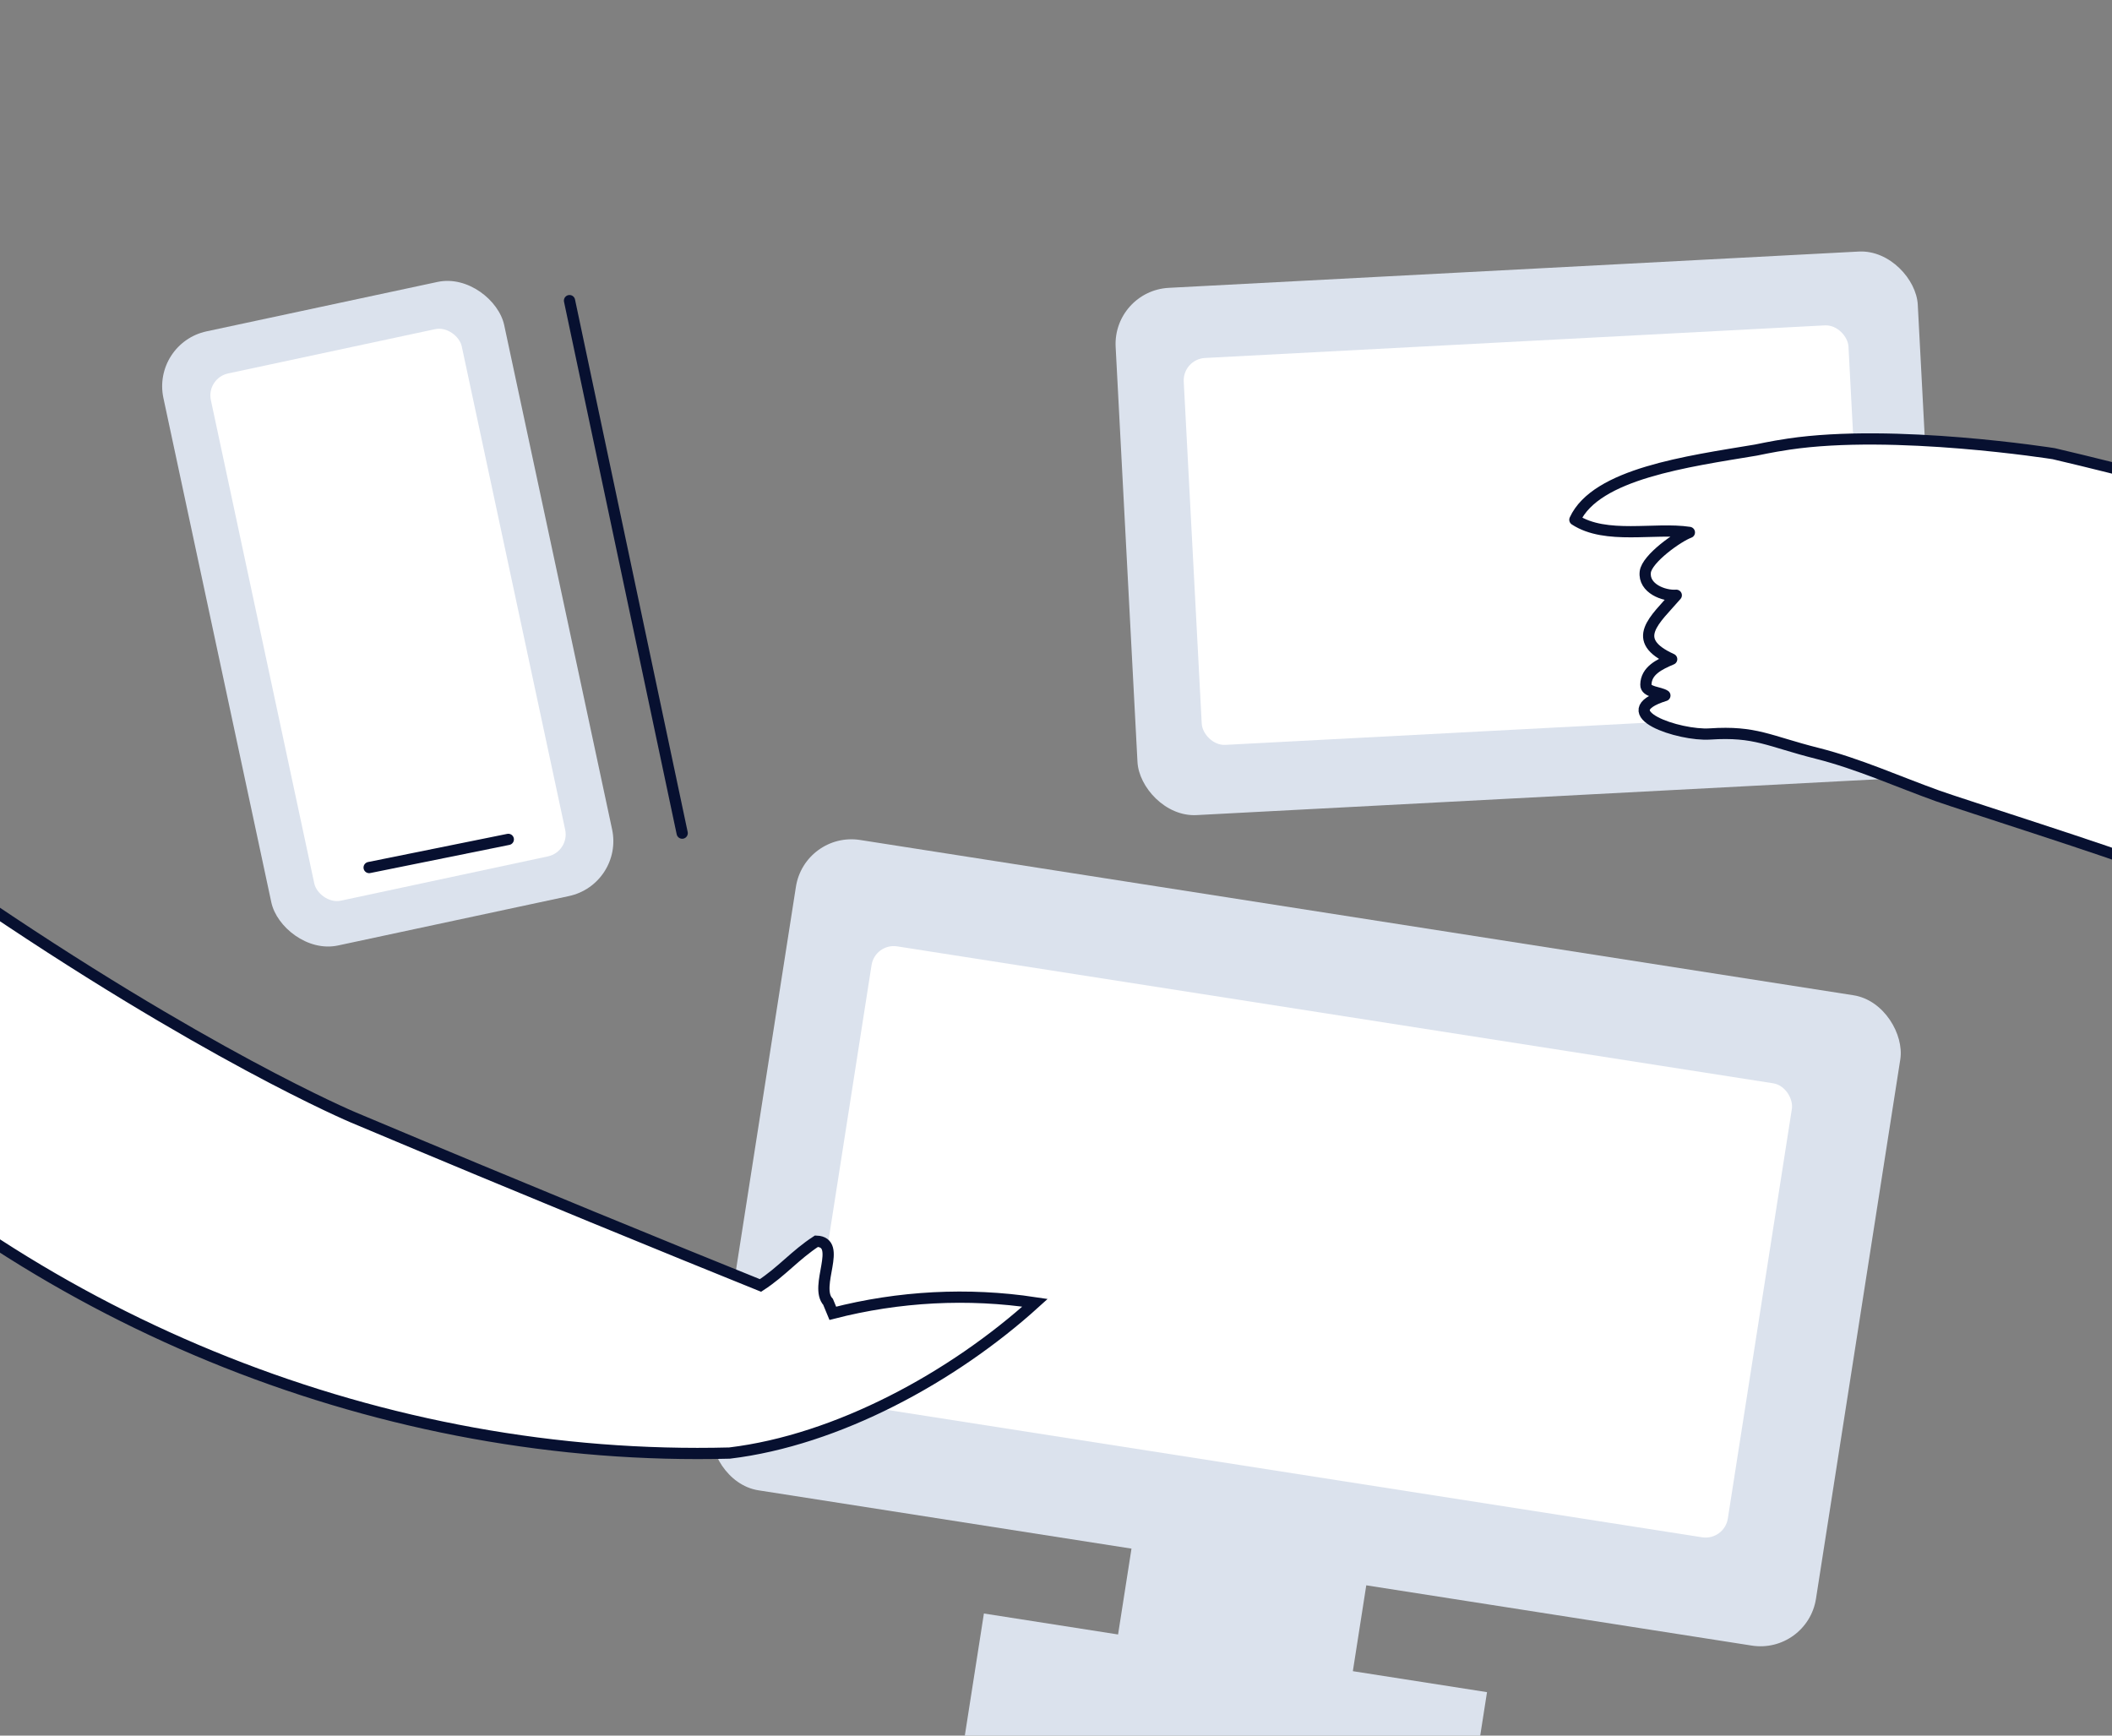
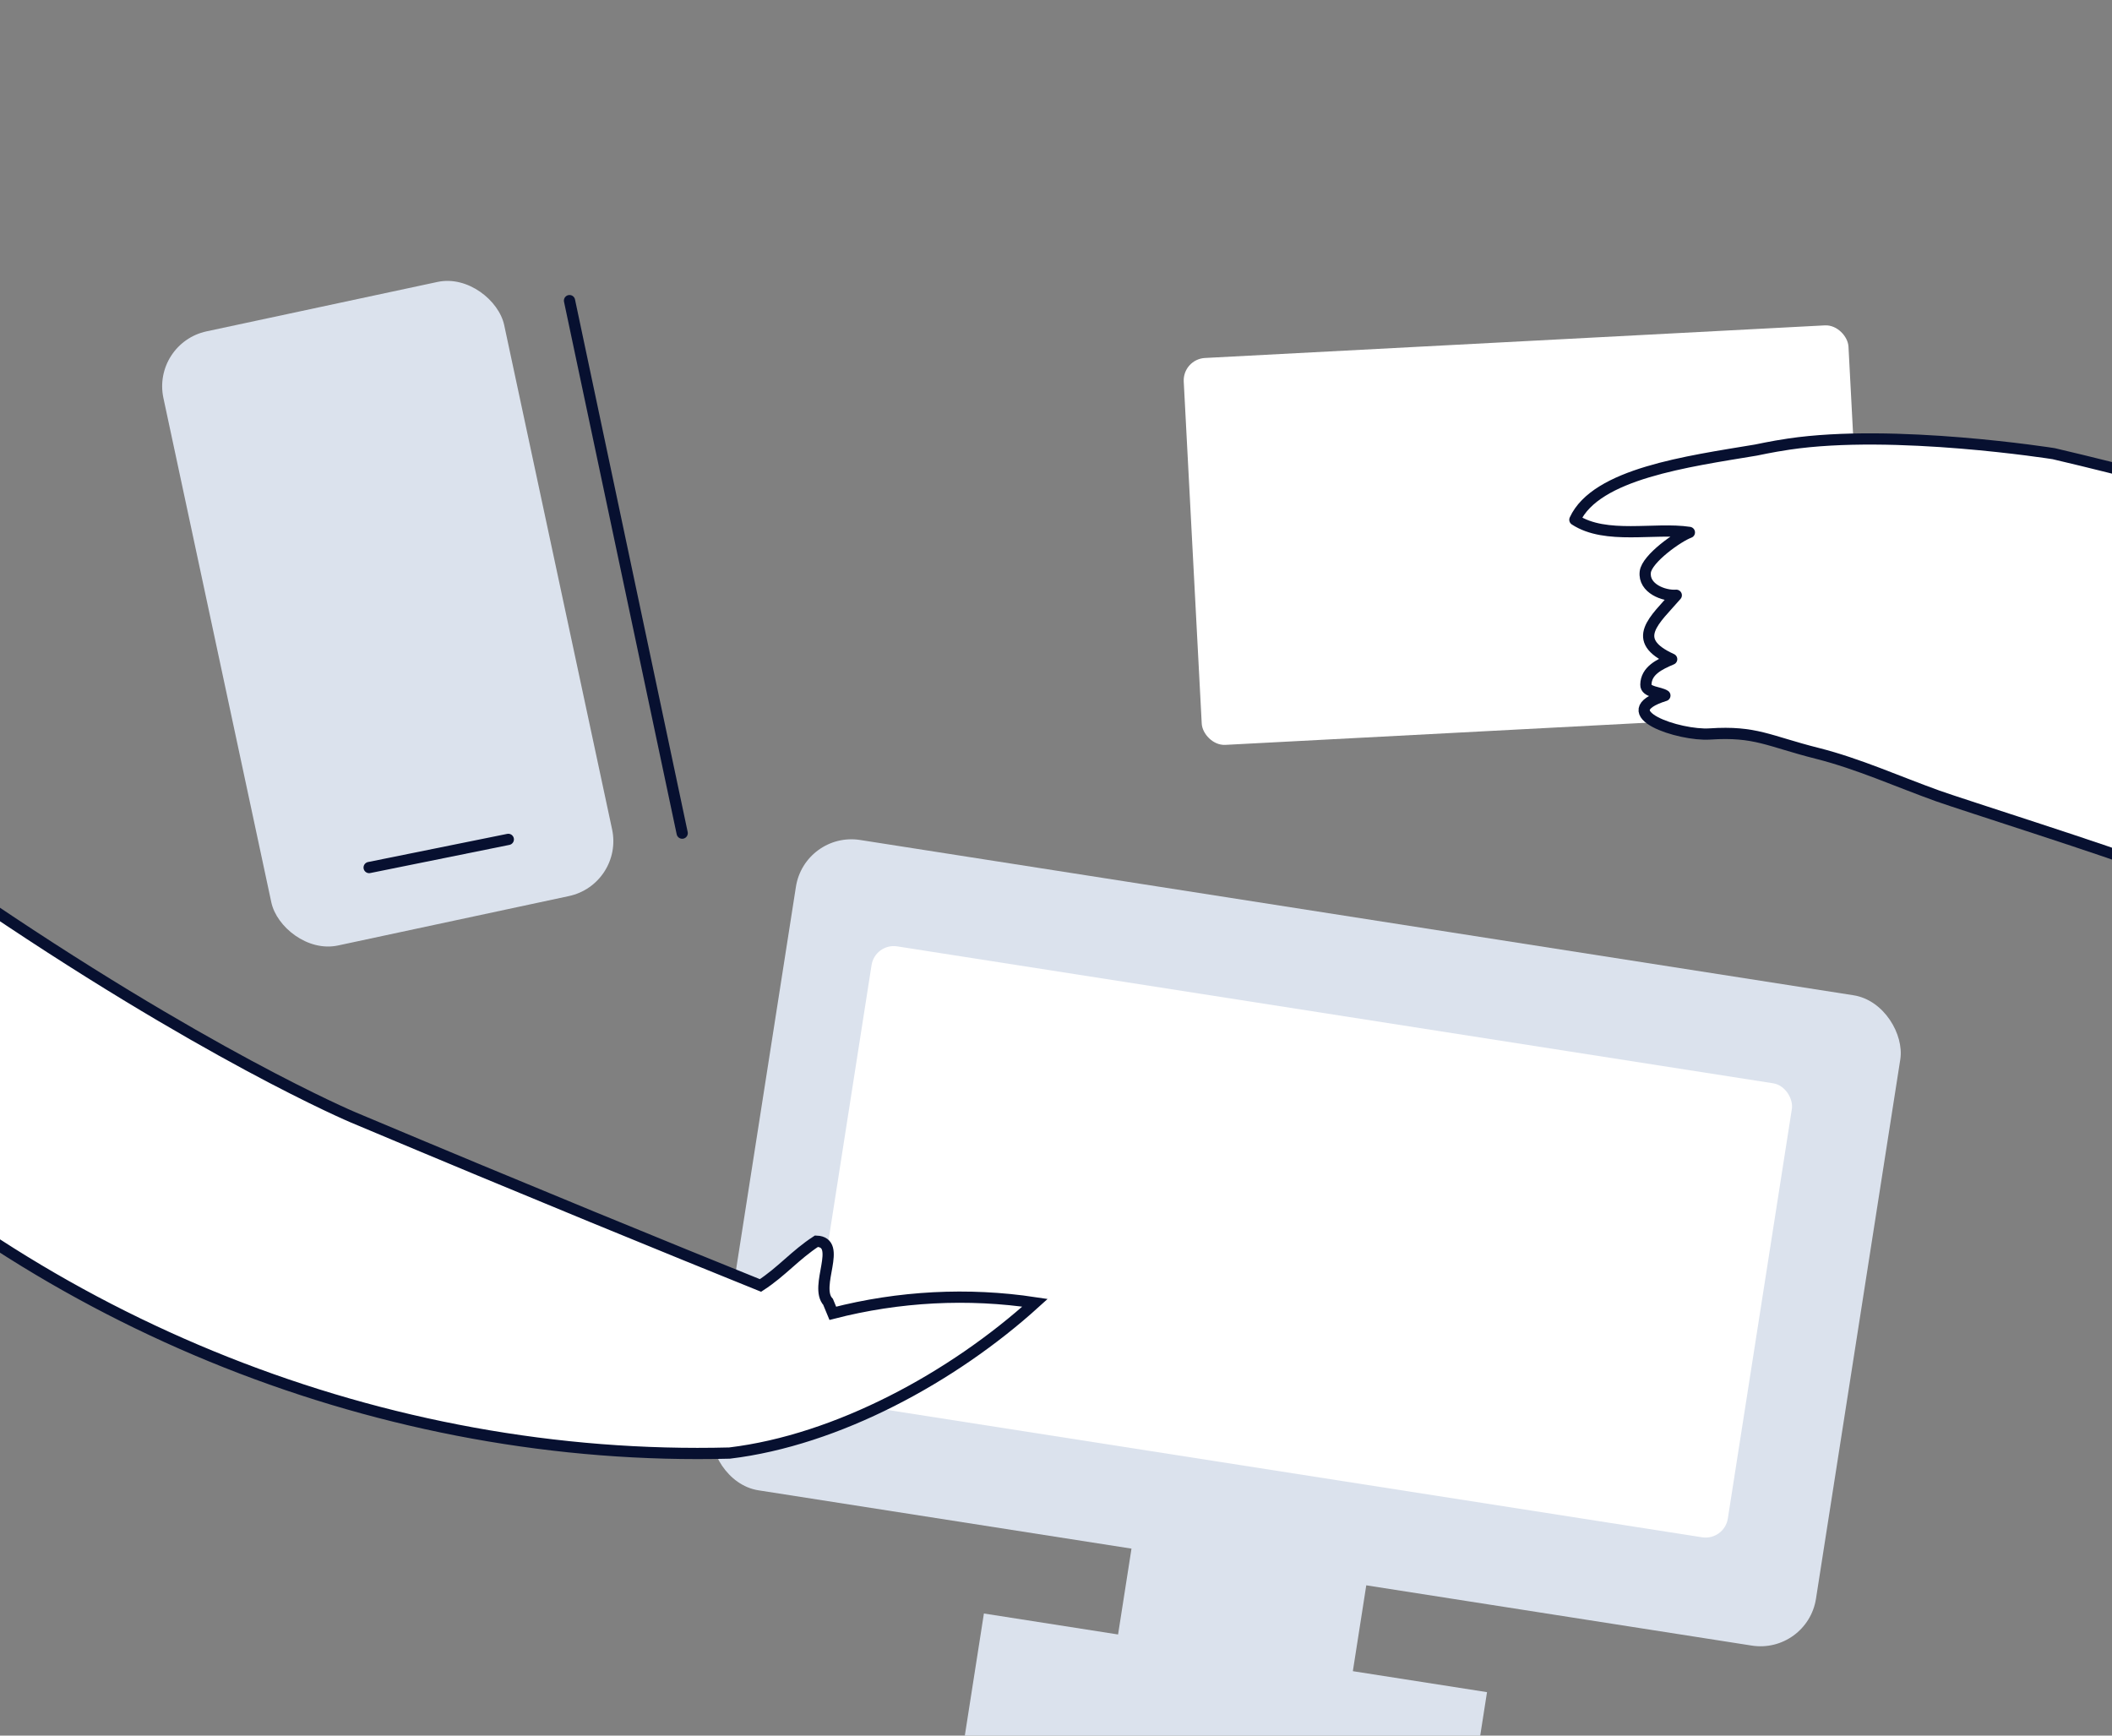
<svg xmlns="http://www.w3.org/2000/svg" width="376" height="309" viewBox="0 0 376 309" fill="none">
  <rect x="0" y="0" width="376" height="309" fill="#808080" stroke="none" />
-   <rect x="198.094" y="51.772" width="143" height="94" rx="10" transform="rotate(-3.011 198.094 51.772)" fill="#DBE2ED" />
  <rect x="210.531" y="63.943" width="118.508" height="68.977" rx="4" transform="rotate(-3.011 210.531 63.943)" fill="white" />
  <rect x="27" y="61.084" width="62.043" height="111.814" rx="10" transform="rotate(-12.077 27 61.084)" fill="#DBE2ED" />
-   <rect x="36.703" y="67.324" width="45.68" height="95.989" rx="4" transform="rotate(-12.077 36.703 67.324)" fill="white" />
  <path d="M65.719 154.455L90.493 149.442" stroke="#071030" stroke-width="2" stroke-linecap="round" />
  <path d="M101.391 53.522L121.449 148.331" stroke="#071030" stroke-width="2" stroke-linecap="round" />
  <path d="M404.718 91.221C392.144 87.437 379.103 83.932 365.607 80.769C365.607 80.769 337.196 76.263 318.417 79.073C315.245 79.544 312.942 80.076 312.594 80.131C300.406 82.163 284.139 84.344 280.376 92.534C285.896 96.144 294.609 93.855 300.761 94.791C298.79 95.494 293.188 99.456 292.909 101.841C292.569 104.785 296.253 106.151 298.428 105.98C294.638 110.375 289.988 113.919 297.609 117.36C295.392 118.3 293.053 119.422 293.018 121.901C292.958 123.257 295.503 123.212 296.4 123.829C286.531 126.914 298.964 131.033 304.412 130.674C312.567 130.132 314.832 131.935 323.554 134.131C330.814 135.959 337.938 139.183 344.996 141.714C349.265 143.24 376.145 151.749 383 154.5" fill="white" />
  <path d="M404.718 91.221C392.144 87.437 379.103 83.932 365.607 80.769C365.607 80.769 337.196 76.263 318.417 79.073C315.245 79.544 312.942 80.076 312.594 80.131C300.406 82.163 284.139 84.344 280.376 92.534C285.896 96.144 294.609 93.855 300.761 94.791C298.79 95.494 293.188 99.456 292.909 101.841C292.569 104.785 296.253 106.151 298.428 105.98C294.638 110.375 289.988 113.919 297.609 117.36C295.392 118.3 293.053 119.422 293.018 121.901C292.958 123.257 295.503 123.212 296.4 123.829C286.531 126.914 298.964 131.033 304.412 130.674C312.567 130.132 314.832 131.935 323.554 134.131C330.814 135.959 337.938 139.183 344.996 141.714C349.265 143.24 376.145 151.749 383 154.5" stroke="#071030" stroke-width="2" stroke-linecap="round" stroke-linejoin="round" />
  <path d="M199.05 290.997L202.807 266.966L244.605 273.5L240.848 297.531L264.733 301.264L260.977 325.295L171.409 311.293L175.165 287.263L199.05 290.997Z" fill="#DBE2ED" />
  <rect x="143.242" y="148.002" width="199" height="117.189" rx="10" transform="rotate(8.885 143.242 148.002)" fill="#DBE2ED" />
  <rect x="155.781" y="167.871" width="165.833" height="81.811" rx="4" transform="rotate(8.885 155.781 167.871)" fill="white" />
  <path d="M129.877 258.7C68.635 260.287 7.594 236.011 -36.526 192.683L-17.268 146.944C-13.441 153.565 -8.339 157.152 -6.146 158.655C36.264 187.737 62.815 198.909 62.815 198.909C95.028 212.468 119.845 222.581 135.391 228.86C139.176 226.401 141.568 223.439 145.354 220.98C150.117 221.158 144.857 229.007 147.426 231.79L148.265 233.817C160.035 230.781 172.341 230.14 184.267 231.941C169.597 245.239 149.023 256.401 129.877 258.7Z" fill="white" stroke="#071030" stroke-width="2" stroke-miterlimit="10" />
</svg>